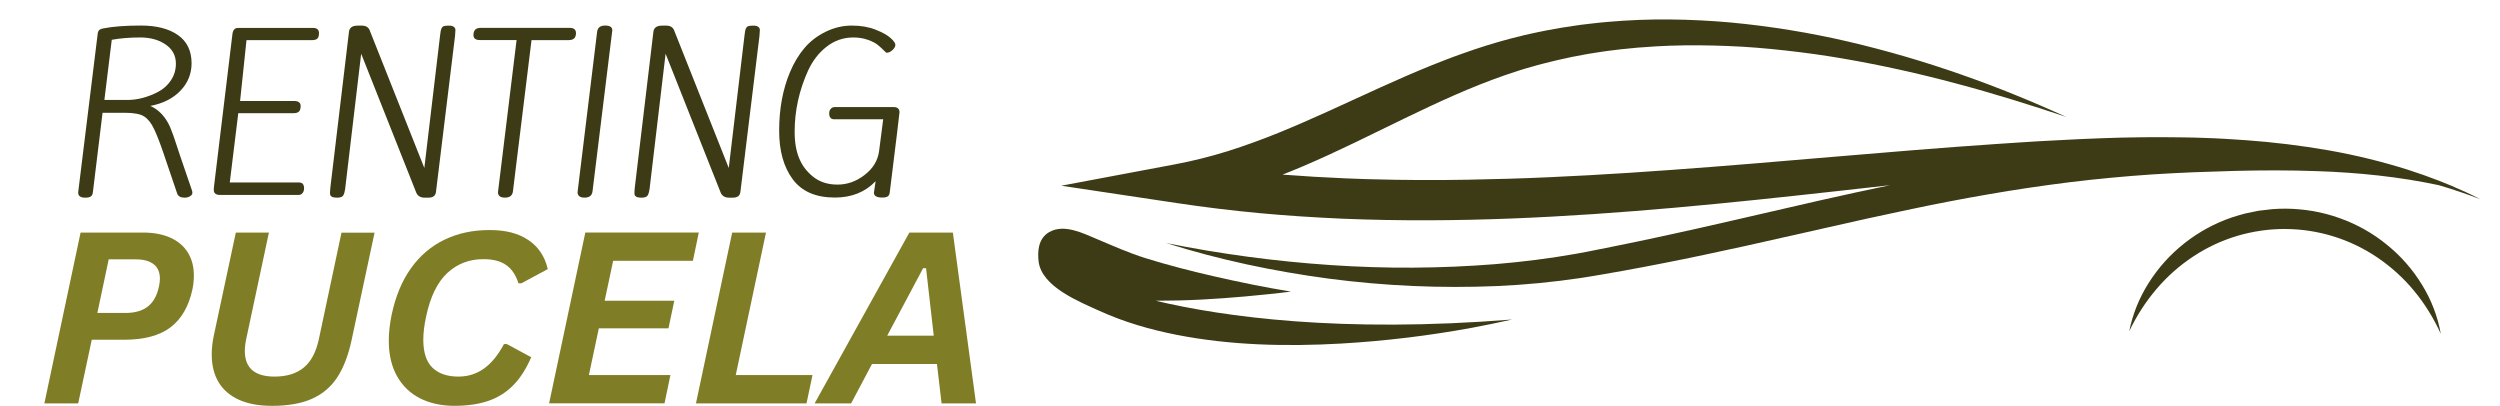
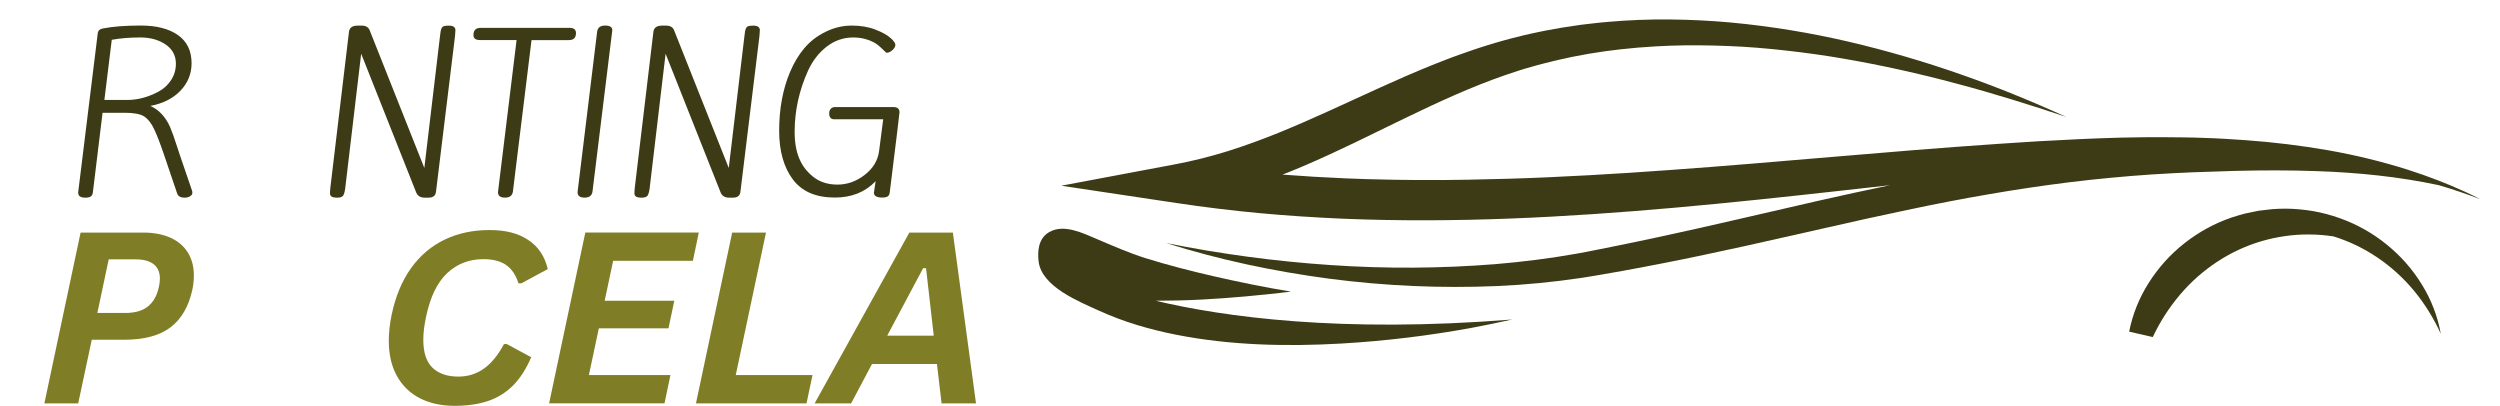
<svg xmlns="http://www.w3.org/2000/svg" id="Capa_1" data-name="Capa 1" viewBox="0 0 644 104.54">
  <defs>
    <style>
      .cls-1 {
        fill: #3d3b15;
      }

      .cls-1, .cls-2, .cls-3 {
        stroke-width: 0px;
      }

      .cls-2 {
        fill: #7f7d26;
      }

      .cls-3 {
        fill: none;
      }

      .cls-4 {
        clip-path: url(#clippath-1);
      }

      .cls-5 {
        clip-path: url(#clippath);
      }
    </style>
    <clipPath id="clippath">
      <rect class="cls-3" x="267.31" y="57.92" width="122.24" height="31.22" />
    </clipPath>
    <clipPath id="clippath-1">
      <rect class="cls-3" x="273.09" y="4.86" width="365.8" height="69.4" />
    </clipPath>
  </defs>
  <g>
    <g class="cls-5">
      <path class="cls-1" d="m389.47,82.31c-44.09,3.51-74.19-.67-91.79-4.84,3.99,0,7.98-.1,11.84-.3,3.68-.19,7.33-.46,10.97-.78,3.05-.27,8.68-.83,12.07-1.27-6.81-1.11-13.53-2.5-20.14-4.01-5.86-1.35-11.65-2.84-17.24-4.58-4.48-1.4-8.54-3.23-12.67-4.97-3.46-1.45-8.4-3.97-12.22-1.78-2.97,1.7-3,5.2-2.75,7.52.72,6.56,10.52,10.43,15.68,12.78,6.3,2.87,13,4.81,19.78,6.15,13.95,2.75,28.33,3.07,42.49,2.27,11.3-.66,22.53-2.01,33.66-4.06,3.36-.61,6.84-1.36,10.32-2.12Z" />
    </g>
    <g class="cls-4">
      <path class="cls-1" d="m634.67,49.26c-2.1-.97-4.25-1.88-6.45-2.73-2.6-1.01-5.26-1.94-7.96-2.81-6.69-2.11-13.49-3.77-20.4-4.99-7.03-1.23-14.11-2.09-21.23-2.61-1.79-.12-3.58-.26-5.36-.35l-2.69-.14-2.69-.1c-.89-.03-1.79-.07-2.69-.09l-2.69-.05c-1.8-.04-3.58-.04-5.38-.05-.89,0-1.79,0-2.69,0l-2.68.02c-1.79.02-3.58.06-5.36.09l-5.35.17c-1.78.08-3.56.14-5.34.22-3.56.16-7.11.35-10.65.55-1.77.1-3.54.22-5.31.34l-5.3.35c-14.13.95-28.2,2.13-42.23,3.32-14.03,1.19-28.02,2.39-41.99,3.39-6.98.51-13.96.97-20.94,1.35s-13.95.71-20.91.91c-6.97.2-13.92.35-20.87.32-.87,0-1.74.01-2.6,0l-2.6-.03c-1.74-.02-3.47-.02-5.2-.08l-5.2-.12-5.18-.19c-5.47-.23-10.91-.55-16.35-.97,1.8-.71,3.58-1.43,5.34-2.18,9.17-3.91,17.72-8.25,26.21-12.36,8.5-4.11,16.96-8.03,25.81-11.09,1.11-.37,2.21-.76,3.34-1.11.56-.17,1.11-.36,1.68-.53l1.7-.48c1.13-.32,2.26-.66,3.42-.93l1.73-.43c.58-.14,1.15-.3,1.74-.42l3.5-.77,3.55-.67c.3-.05.59-.12.89-.16l.89-.14,1.8-.28c.6-.09,1.19-.2,1.8-.27l3.62-.45c.61-.07,1.22-.12,1.82-.18l1.82-.18.91-.09.92-.06c1.23-.09,2.45-.19,3.68-.26l3.69-.17c4.93-.17,9.89-.12,14.86.08,1.24.06,2.49.1,3.73.18l3.73.26c2.48.21,4.96.43,7.43.72,4.95.55,9.9,1.23,14.81,2.08,9.82,1.69,19.54,3.85,29.11,6.42,9.58,2.53,19,5.49,28.35,8.61-4.37-2-8.81-3.91-13.32-5.74-4.51-1.84-9.1-3.56-13.76-5.19-9.46-3.32-19.07-6.13-28.83-8.42-10.06-2.35-20.23-4.01-30.51-4.98-5.2-.47-10.45-.73-15.74-.78-5.28-.05-10.59.16-15.87.62l-1.98.18c-.66.05-1.32.15-1.98.22l-1.98.23-.99.12c-.33.04-.65.09-.98.14l-3.93.59-3.9.7c-.65.11-1.29.26-1.94.39l-1.93.41c-1.29.26-2.56.59-3.83.91l-1.91.48c-.63.16-1.26.35-1.89.52-1.26.34-2.5.73-3.74,1.1-.62.18-1.23.39-1.84.59-.61.2-1.23.4-1.83.6-1.2.42-2.42.82-3.6,1.26l-1.79.65-1.76.67c-1.19.44-2.33.91-3.5,1.37-4.62,1.87-9.11,3.84-13.52,5.84l-13.07,5.98c-4.32,1.96-8.63,3.85-12.97,5.62-4.34,1.76-8.73,3.36-13.17,4.76-4.45,1.38-8.95,2.51-13.52,3.37l-29.3,5.51,29.64,4.45c7.1,1.07,14.24,1.94,21.41,2.61,7.17.67,14.36,1.12,21.55,1.44,14.39.59,28.77.51,43.05-.04,28.59-1.11,56.79-4.02,84.74-7.13,4.39-.49,8.77-.98,13.14-1.47-6.09,1.26-12.15,2.58-18.2,3.95l-20.86,4.8c-6.94,1.61-13.88,3.17-20.83,4.66l-5.21,1.11c-1.74.37-3.48.73-5.22,1.07l-5.22,1.05-2.61.52-2.59.48c-6.91,1.23-13.9,2.11-20.93,2.7-14.15,1.13-28.31,1.21-42.47.24-14.24-.96-28.36-2.85-42.35-5.67,13.61,4.31,27.71,7.28,41.97,9.18,14.36,1.88,28.77,2.51,43.23,1.9,7.25-.32,14.47-1.02,21.66-2.09l2.69-.43,2.65-.45c1.77-.29,3.54-.61,5.3-.93,1.77-.32,3.53-.64,5.3-.98l5.28-1.02c7.04-1.37,14.04-2.89,21.03-4.41l20.89-4.7c6.95-1.58,13.89-3.14,20.84-4.58,6.95-1.48,13.91-2.83,20.89-4.03,6.98-1.22,13.98-2.25,21.01-3.13l5.28-.61,5.28-.53,5.3-.47,5.3-.39,5.31-.31,5.32-.25c3.56-.14,7.12-.25,10.67-.35,7.11-.18,14.21-.2,21.31.06,10.51.36,21.03,1.42,31.34,3.62,3.63,1.07,7.19,2.28,10.69,3.62-1.4-.72-2.83-1.42-4.29-2.09Z" />
    </g>
-     <path class="cls-1" d="m548.47,85.43c.89-4.49,2.57-8.66,5.02-12.53,2.49-3.94,5.56-7.36,9.22-10.24,3.71-2.92,7.8-5.15,12.27-6.67,1.11-.38,2.25-.67,3.38-.99,1.15-.26,2.3-.48,3.45-.71,1.17-.15,2.33-.28,3.5-.41l1.76-.1c.59-.03,1.17-.02,1.76-.03,2.35.02,4.7.24,7.02.63,2.32.41,4.59,1.01,6.81,1.8,4.45,1.58,8.51,3.85,12.17,6.83,3.63,2.93,6.66,6.38,9.09,10.36,2.4,3.9,4.01,8.1,4.83,12.61-.92-2.01-1.96-3.96-3.13-5.84-1.15-1.85-2.41-3.6-3.8-5.28-2.74-3.3-5.89-6.15-9.44-8.55-1.73-1.17-3.54-2.21-5.43-3.12-1.89-.91-3.83-1.67-5.83-2.29s-4.03-1.09-6.1-1.41c-2.07-.32-4.15-.49-6.24-.5-2.09-.02-4.17.12-6.24.42-2.07.29-4.11.73-6.12,1.32-2,.59-3.95,1.33-5.85,2.21-1.9.88-3.72,1.9-5.47,3.05-3.59,2.35-6.77,5.16-9.55,8.42-2.86,3.36-5.22,7.03-7.1,11.01Z" />
+     <path class="cls-1" d="m548.47,85.43c.89-4.49,2.57-8.66,5.02-12.53,2.49-3.94,5.56-7.36,9.22-10.24,3.71-2.92,7.8-5.15,12.27-6.67,1.11-.38,2.25-.67,3.38-.99,1.15-.26,2.3-.48,3.45-.71,1.17-.15,2.33-.28,3.5-.41l1.76-.1c.59-.03,1.17-.02,1.76-.03,2.35.02,4.7.24,7.02.63,2.32.41,4.59,1.01,6.81,1.8,4.45,1.58,8.51,3.85,12.17,6.83,3.63,2.93,6.66,6.38,9.09,10.36,2.4,3.9,4.01,8.1,4.83,12.61-.92-2.01-1.96-3.96-3.13-5.84-1.15-1.85-2.41-3.6-3.8-5.28-2.74-3.3-5.89-6.15-9.44-8.55-1.73-1.17-3.54-2.21-5.43-3.12-1.89-.91-3.83-1.67-5.83-2.29c-2.07-.32-4.15-.49-6.24-.5-2.09-.02-4.17.12-6.24.42-2.07.29-4.11.73-6.12,1.32-2,.59-3.95,1.33-5.85,2.21-1.9.88-3.72,1.9-5.47,3.05-3.59,2.35-6.77,5.16-9.55,8.42-2.86,3.36-5.22,7.03-7.1,11.01Z" />
  </g>
  <path class="cls-1" d="m22,50.92c-1.24,0-1.85-.42-1.85-1.25v-.21l5.04-40.96c.11-.67.56-1.05,1.35-1.17,2.47-.5,5.72-.75,9.75-.75s7.23.82,9.56,2.46c2.33,1.64,3.5,4.06,3.5,7.25,0,2.71-.95,5.06-2.85,7.06-1.91,2-4.5,3.31-7.79,3.94,2.19.95,3.9,2.75,5.1,5.42.55,1.33,1.09,2.81,1.6,4.44.53,1.61.85,2.6.98,2.96l3.1,9.06c.04.1.06.29.06.58s-.2.54-.58.79c-.39.25-.86.38-1.42.38-1.04,0-1.68-.37-1.92-1.1l-3.5-10.31c-.91-2.67-1.72-4.76-2.44-6.27-.71-1.51-1.56-2.59-2.54-3.23-.97-.64-2.65-.96-5.02-.96h-5.71l-2.5,20.52c-.06.5-.24.84-.54,1.04-.31.21-.77.31-1.4.31Zm10.75-25.17c2.67,0,5.33-.7,8-2.1,1.33-.69,2.42-1.67,3.27-2.94.86-1.28,1.29-2.71,1.29-4.31,0-2.09-.89-3.74-2.65-4.94-1.75-1.21-3.95-1.81-6.58-1.81s-5.06.2-7.29.6l-1.9,15.5h5.85Z" />
-   <path class="cls-1" d="m61.32,7.19h19.29c1.04,0,1.56.45,1.56,1.35,0,.67-.14,1.14-.42,1.4-.27.27-.74.4-1.44.4h-16.81l-1.65,15.67h13.85c1.17,0,1.75.43,1.75,1.29,0,.67-.15,1.15-.44,1.44-.28.28-.77.42-1.46.42h-14.17l-2.19,17.85h17.85c.86,0,1.29.5,1.29,1.5,0,.5-.14.91-.4,1.23-.27.32-.6.48-1,.48h-20.21c-1.1,0-1.65-.43-1.65-1.29,0-.21.01-.46.04-.75l4.75-39.27c.11-1.14.58-1.71,1.42-1.71Z" />
  <path class="cls-1" d="m88.97,48.25c-.14,1.11-.34,1.83-.6,2.17-.27.33-.76.5-1.48.5s-1.22-.1-1.48-.29c-.27-.18-.4-.45-.4-.81s.03-.9.1-1.56l4.79-40.1c.14-1.04.88-1.56,2.21-1.56h1.1c1.05,0,1.73.42,2.04,1.25l14.06,35.42,4.04-34c.09-.97.22-1.61.38-1.94.15-.32.36-.52.63-.6.26-.08.69-.13,1.27-.13s1.01.1,1.27.31c.28.2.42.47.42.83s-.04.85-.1,1.52l-4.9,40.1c-.1,1.04-.75,1.56-1.96,1.56h-.94c-1.11,0-1.85-.45-2.21-1.35l-14.17-35.73-4.08,34.42Z" />
  <path class="cls-1" d="m146.59,10.33h-9.67l-4.79,38.98c-.14,1.07-.82,1.6-2.04,1.6s-1.81-.47-1.81-1.42c0-.13,1.59-13.18,4.79-39.17h-9.44c-1.11,0-1.67-.43-1.67-1.29,0-1.23.61-1.85,1.85-1.85h22.96c1.07,0,1.6.45,1.6,1.35,0,1.2-.6,1.79-1.79,1.79Z" />
  <path class="cls-1" d="m152.63,49.31c-.14,1.07-.82,1.6-2.04,1.6s-1.81-.47-1.81-1.42c0-.09,1.68-13.86,5.04-41.31.14-1.07.82-1.6,2.06-1.6s1.85.41,1.85,1.21c0,.1-1.7,13.94-5.1,41.52Z" />
  <path class="cls-1" d="m167.39,48.25c-.14,1.11-.34,1.83-.6,2.17-.27.33-.76.5-1.48.5s-1.22-.1-1.48-.29c-.27-.18-.4-.45-.4-.81s.03-.9.1-1.56l4.79-40.1c.14-1.04.88-1.56,2.21-1.56h1.1c1.05,0,1.73.42,2.04,1.25l14.06,35.42,4.04-34c.09-.97.22-1.61.38-1.94.15-.32.36-.52.63-.6.26-.08.69-.13,1.27-.13s1.01.1,1.27.31c.28.2.42.47.42.83s-.04.85-.1,1.52l-4.9,40.1c-.1,1.04-.75,1.56-1.96,1.56h-.94c-1.11,0-1.85-.45-2.21-1.35l-14.17-35.73-4.08,34.42Z" />
  <path class="cls-1" d="m207.19,12.42c1.47-1.75,3.3-3.16,5.48-4.23,2.18-1.07,4.43-1.6,6.75-1.6s4.35.35,6.1,1.04c1.75.68,3.04,1.4,3.88,2.15s1.25,1.34,1.25,1.77-.25.89-.75,1.35c-.5.46-1,.69-1.5.69-.1,0-.35-.21-.75-.63-.41-.42-.89-.86-1.46-1.33-.56-.48-1.41-.94-2.56-1.35-1.16-.42-2.43-.63-3.83-.63-2.53,0-4.81.79-6.83,2.35-2.02,1.56-3.6,3.59-4.77,6.1-2.33,5.1-3.5,10.39-3.5,15.85s1.59,9.06,4.79,11.6c1.67,1.33,3.75,2,6.25,2s4.84-.82,6.98-2.48c2.15-1.65,3.4-3.69,3.73-6.13l1.06-8.21h-12.6c-.88,0-1.31-.51-1.31-1.54,0-.47.13-.85.4-1.15.28-.3.61-.46,1.02-.46h15.15c1.03,0,1.54.45,1.54,1.35,0,.27-.83,7.11-2.5,20.54-.06.57-.24.94-.54,1.13-.31.19-.77.29-1.4.29-1.43,0-2.15-.42-2.15-1.25,0-.14.15-1.13.44-2.96-2.7,2.81-6.2,4.21-10.5,4.21-4.91,0-8.52-1.57-10.85-4.71-2.33-3.14-3.5-7.3-3.5-12.5,0-5.64.93-10.67,2.79-15.1,1-2.38,2.23-4.44,3.71-6.19Z" />
  <path class="cls-2" d="m36.88,59.91c2.73,0,5.08.45,7.04,1.33,1.96.89,3.45,2.17,4.48,3.83,1.03,1.67,1.54,3.64,1.54,5.9,0,1.2-.13,2.41-.38,3.63-.95,4.35-2.83,7.59-5.65,9.73-2.81,2.13-6.81,3.19-12,3.19h-8.27l-3.5,16.4h-8.71l9.33-44h16.1Zm4.06,13.96c.17-.8.25-1.5.25-2.08,0-1.64-.53-2.88-1.58-3.71-1.06-.84-2.6-1.27-4.65-1.27h-6.96l-2.92,13.81h7.17c2.48,0,4.44-.55,5.85-1.67,1.42-1.13,2.36-2.82,2.83-5.08Z" />
-   <path class="cls-2" d="m69.98,104.54c-3.31,0-6.11-.52-8.42-1.56-2.31-1.04-4.06-2.55-5.25-4.52-1.18-1.98-1.77-4.36-1.77-7.15,0-1.61.19-3.3.58-5.06l5.63-26.33h8.52l-5.85,27.44c-.24,1.11-.35,2.14-.35,3.08,0,2.17.64,3.81,1.92,4.92,1.29,1.1,3.2,1.65,5.73,1.65,3.15,0,5.67-.78,7.54-2.33,1.88-1.55,3.17-3.99,3.88-7.31l5.83-27.44h8.52l-5.88,27.5c-.85,4.02-2.09,7.27-3.73,9.77-1.63,2.49-3.81,4.33-6.54,5.54-2.72,1.21-6.18,1.81-10.35,1.81Z" />
  <path class="cls-2" d="m117.09,104.54c-3.33,0-6.28-.63-8.83-1.9-2.54-1.28-4.53-3.17-5.96-5.69-1.43-2.53-2.15-5.59-2.15-9.21,0-2.08.25-4.32.75-6.71,1-4.73,2.67-8.73,5-11.98,2.34-3.25,5.23-5.69,8.65-7.33,3.42-1.64,7.27-2.46,11.56-2.46s7.43.86,10,2.58c2.57,1.71,4.23,4.2,5,7.48l-6.83,3.67-.73-.02c-.66-2.11-1.7-3.67-3.15-4.69-1.43-1.01-3.39-1.52-5.88-1.52-3.66,0-6.76,1.2-9.31,3.58-2.56,2.39-4.37,6.12-5.44,11.19-.49,2.25-.73,4.24-.73,5.98,0,3.29.79,5.7,2.38,7.23,1.59,1.52,3.82,2.27,6.67,2.27,2.43,0,4.61-.68,6.54-2.04,1.93-1.36,3.66-3.47,5.19-6.33h.75l6.27,3.38c-1.29,3-2.84,5.42-4.65,7.25-1.81,1.82-3.94,3.16-6.4,4-2.46.84-5.36,1.27-8.71,1.27Z" />
  <path class="cls-2" d="m180.01,59.91l-1.52,7.27h-20.54l-2.19,10.29h17.94l-1.5,7.1h-17.94l-2.56,12.04h21l-1.52,7.29h-29.73l9.33-44h29.23Z" />
  <path class="cls-2" d="m197.32,59.91l-7.79,36.71h19.77l-1.54,7.29h-28.48l9.33-44h8.71Z" />
  <path class="cls-2" d="m251.43,103.91h-8.88l-1.19-10.15h-16.73l-5.38,10.15h-9.4l24.4-44h11.21l5.96,44Zm-13.63-34.83l-9.25,17.38h11.98l-1.98-17.38h-.75Z" />
</svg>